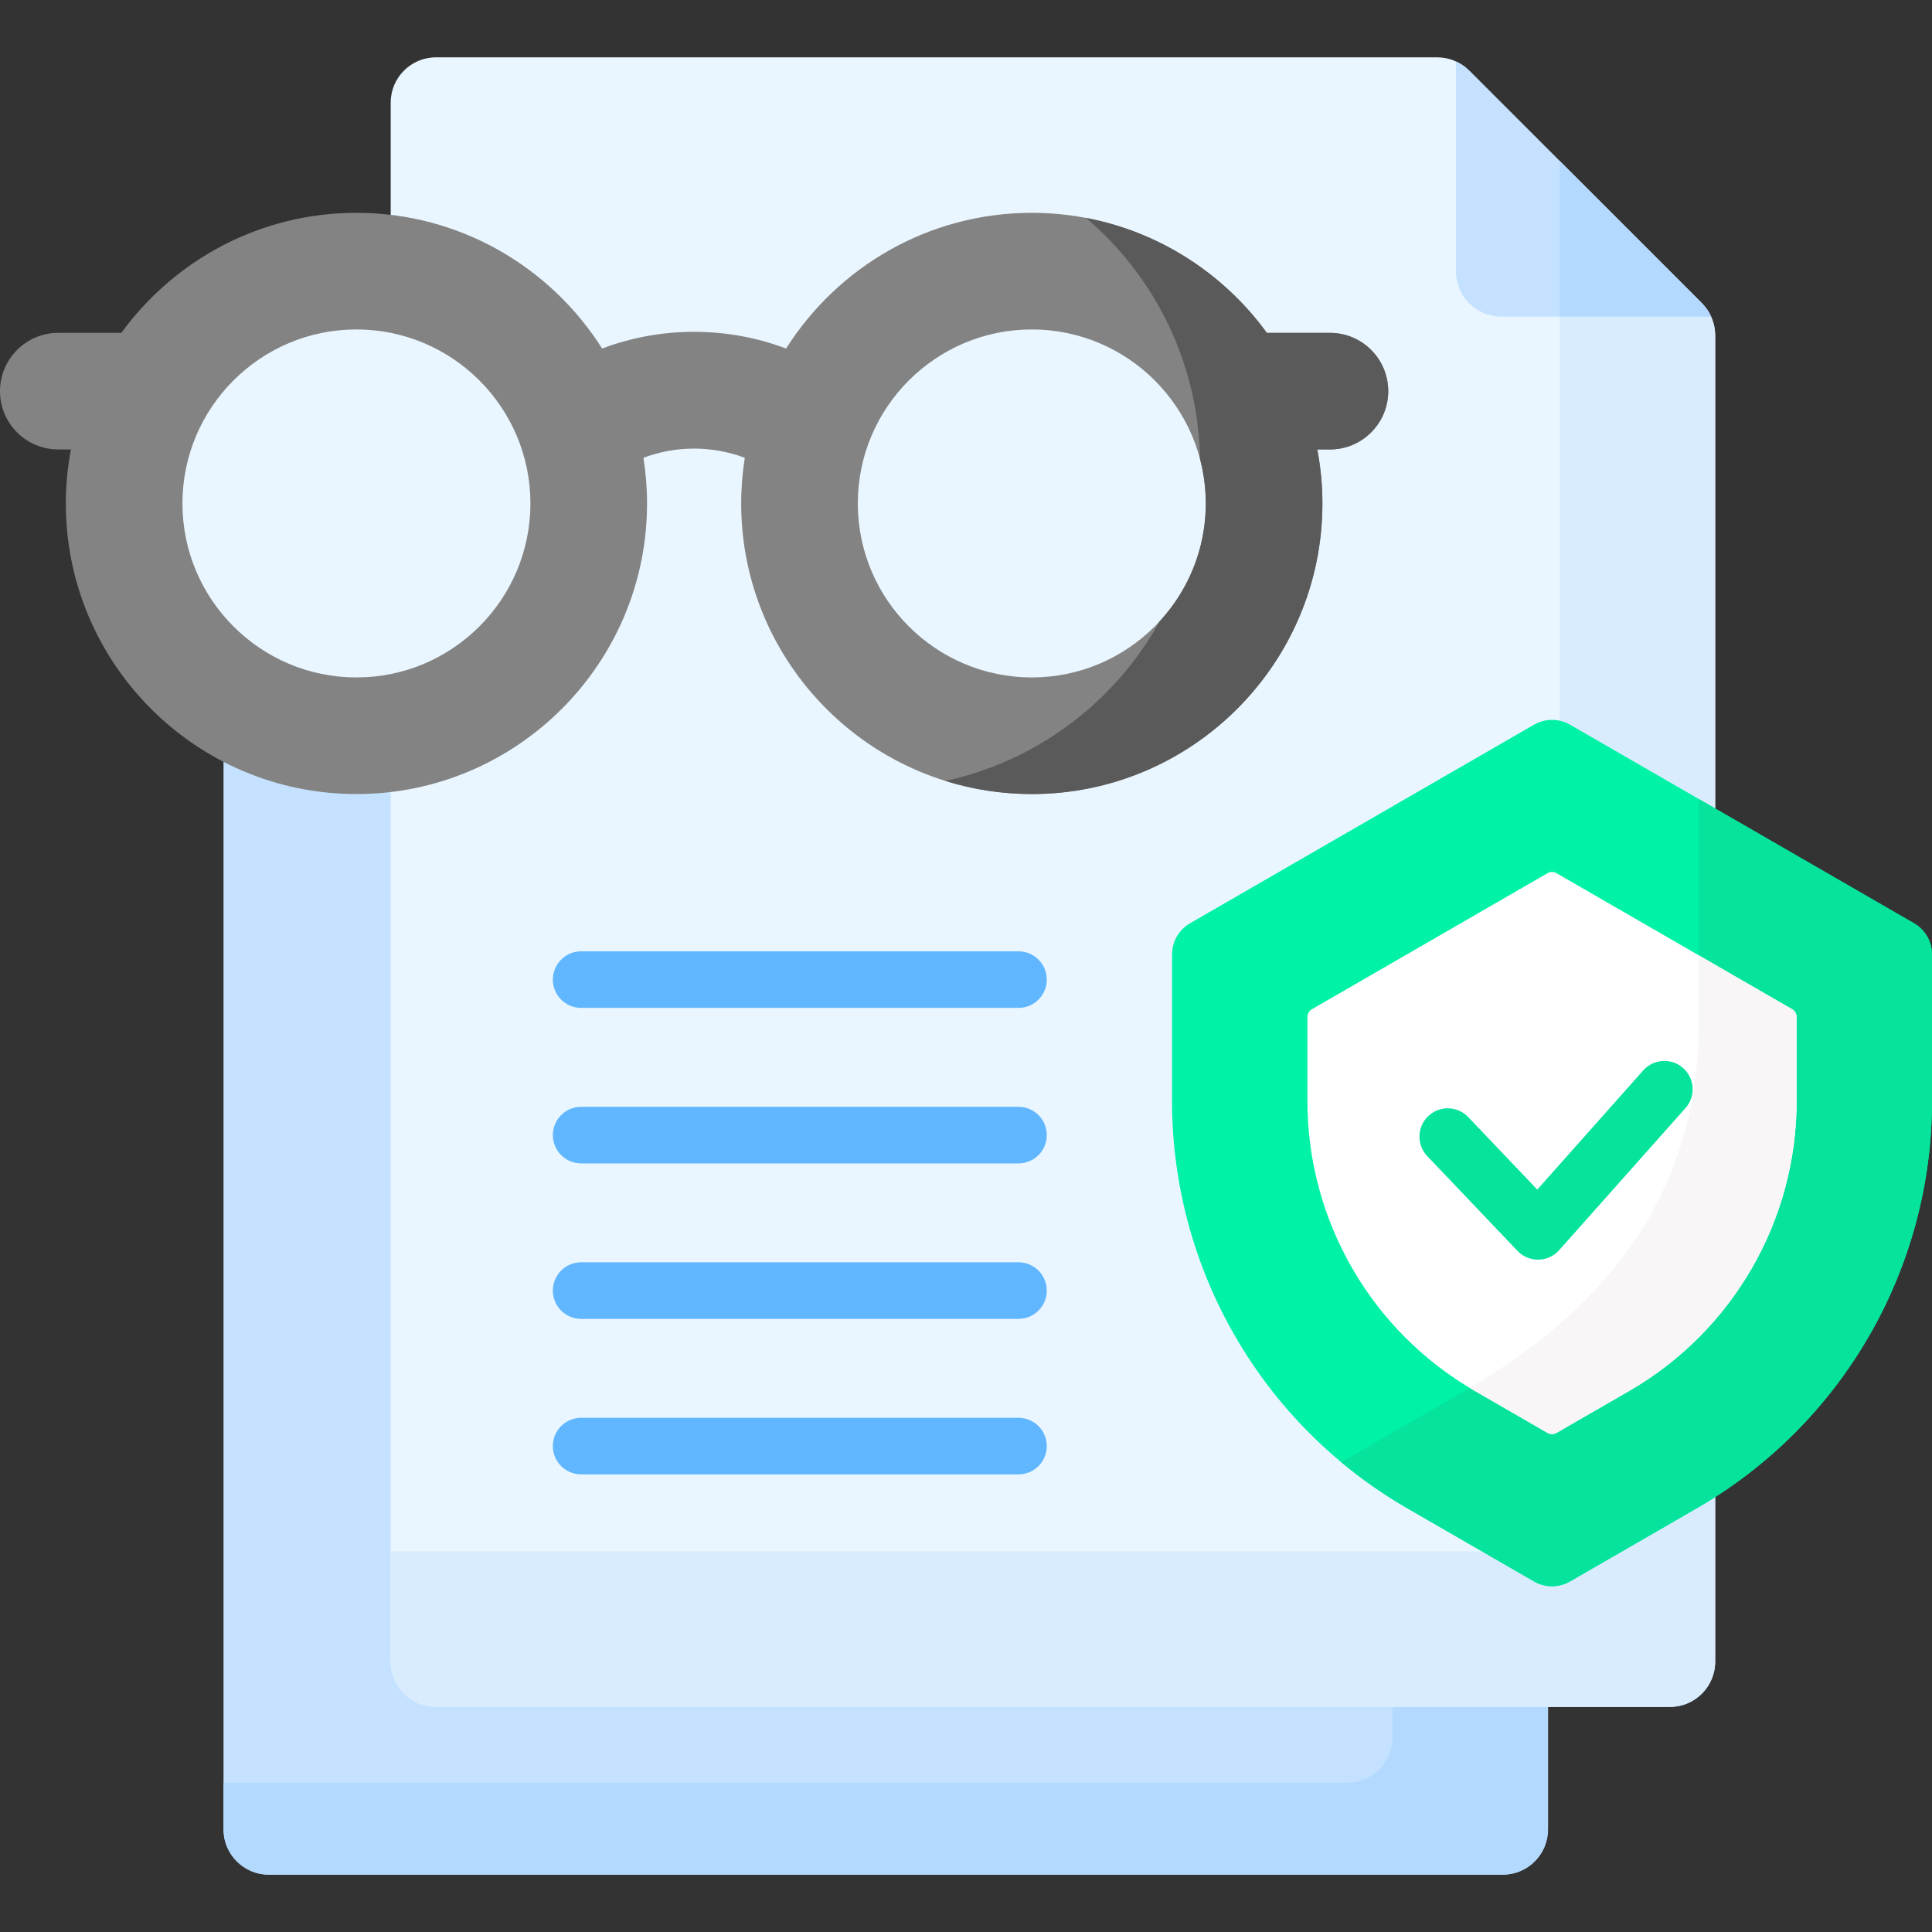
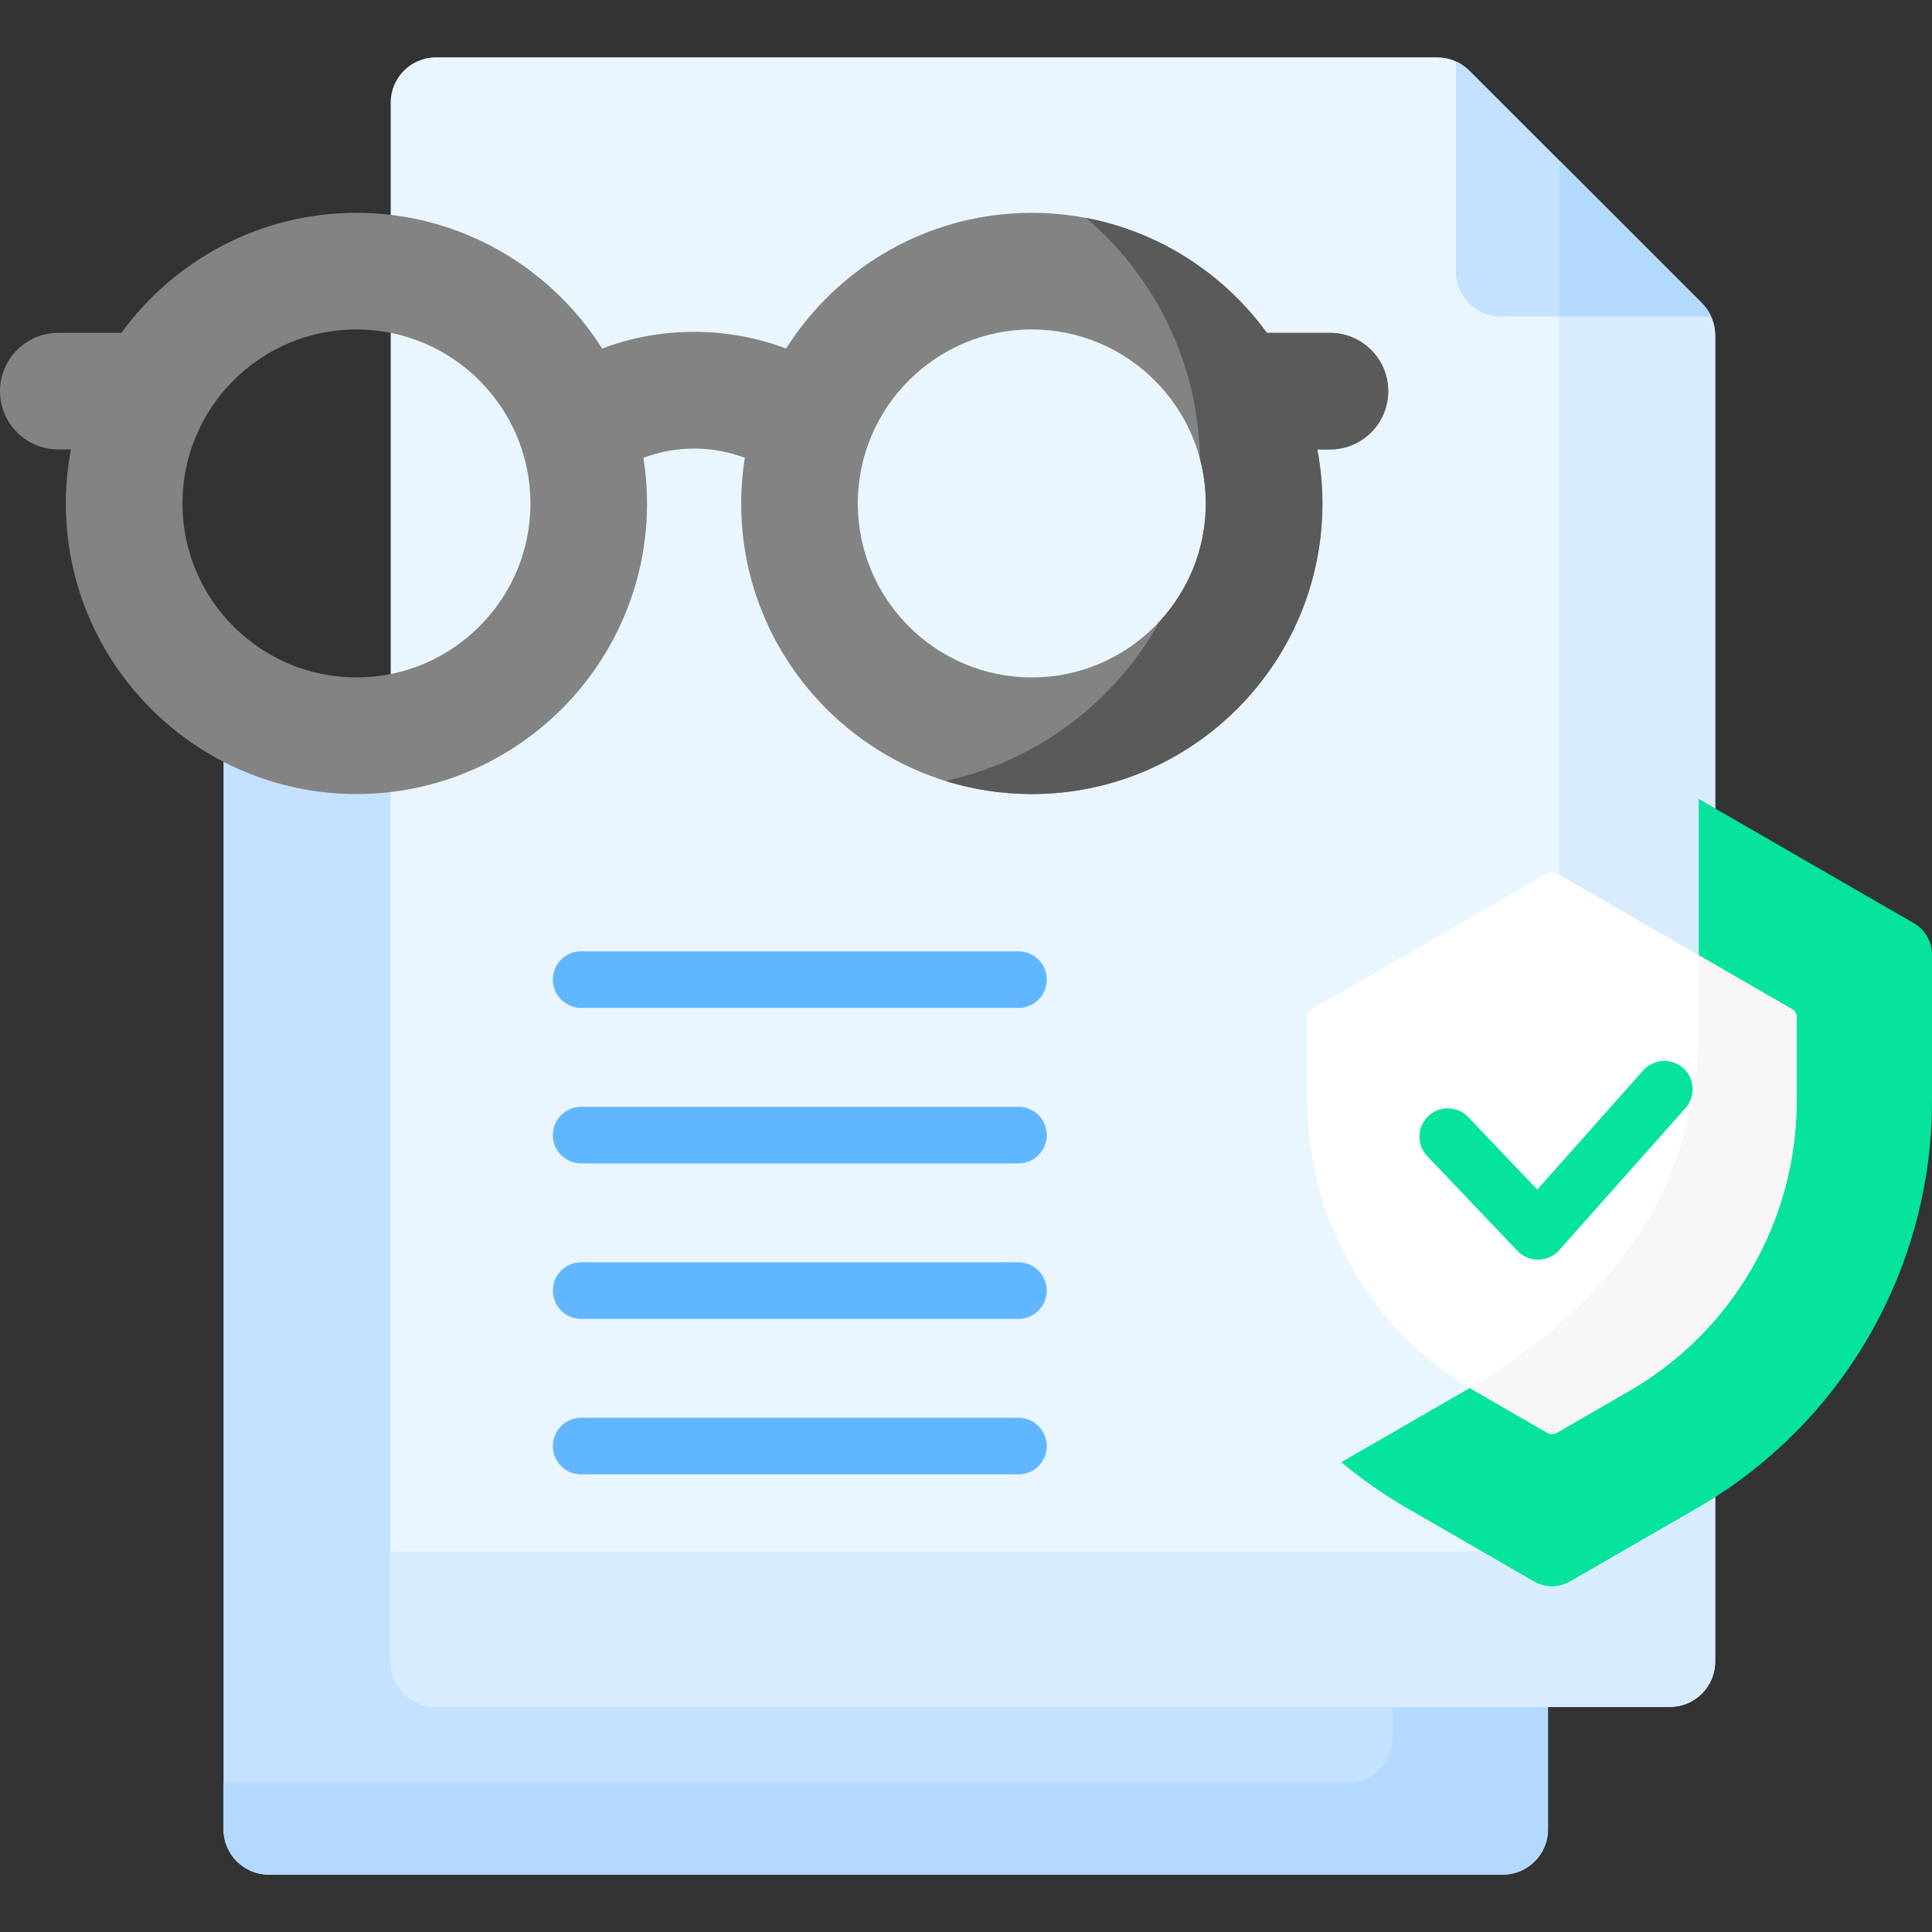
<svg xmlns="http://www.w3.org/2000/svg" viewBox="0 0 512 512" id="Capa_1">
  <rect x="0" y="0" width="512" height="512" fill="#333333" stroke="none" />
  <g>
    <g>
      <g>
        <g>
          <g>
            <path fill="#c4e2ff" d="m115.547 451.319c-6.063 0-10.979-4.915-10.979-10.979v-231.631c-3.31.442-6.68.693-10.11.693-12.707 0-24.686-3.151-35.223-8.689v284.085c0 6.632 5.377 12.009 12.009 12.009h326.985c6.632 0 12.009-5.377 12.009-12.009v-33.478h-294.691z" />
          </g>
          <g>
            <g>
              <path fill="#b3dafe" d="m369.031 451.319v9.102c0 6.632-5.377 12.009-12.009 12.009h-297.787v12.367c0 6.632 5.377 12.009 12.009 12.009h326.985c6.632 0 12.009-5.377 12.009-12.009v-33.478z" />
            </g>
          </g>
          <g>
            <path fill="#eaf6ff" d="m389.347 18.71 61.677 61.677c2.252 2.252 3.517 5.307 3.517 8.492v351.461c0 6.632-5.377 12.009-12.009 12.009h-326.985c-6.632 0-12.009-5.377-12.009-12.009v-413.138c0-6.632 5.377-12.009 12.009-12.009h265.308c3.185 0 6.24 1.265 8.492 3.517z" />
          </g>
          <g>
            <g>
              <path fill="#d8ecfe" d="m451.024 80.387-37.69-37.69v356.436c0 6.632-5.376 12.009-12.009 12.009h-297.787v29.198c0 6.632 5.377 12.009 12.009 12.009h326.985c6.632 0 12.009-5.377 12.009-12.009v-351.461c0-3.185-1.265-6.24-3.517-8.492z" />
            </g>
          </g>
          <g>
-             <circle r="61.563" fill="#eaf6ff" cy="133.416" cx="94.459" />
-           </g>
+             </g>
          <g>
            <path fill="#c4e2ff" d="m451.024 80.387-61.677-61.677c-1.025-1.025-2.223-1.834-3.517-2.424v55.61c0 6.632 5.377 12.009 12.009 12.009h55.609c-.59-1.295-1.399-2.492-2.424-3.518z" />
          </g>
          <g>
            <g>
              <path fill="#b3dafe" d="m413.334 83.905h40.114c-.59-1.295-1.399-2.492-2.424-3.517l-37.69-37.69z" />
            </g>
          </g>
        </g>
        <g>
          <g>
-             <path fill="#00f2a6" d="m372.906 399.682c-38.555-22.26-62.306-63.397-62.306-107.917v-38.811c0-3.418 1.823-6.576 4.783-8.285l91.134-52.615c2.96-1.709 6.607-1.709 9.567 0l91.134 52.615c2.96 1.709 4.783 4.867 4.783 8.285v38.811c0 44.52-23.751 85.657-62.306 107.917l-33.611 19.405c-2.96 1.709-6.607 1.709-9.567 0z" />
-           </g>
+             </g>
          <g>
            <g>
              <path fill="#05e39c" d="m507.217 244.669-57.027-32.924v59.417c0 44.52-23.751 75.356-62.306 97.615l-32.43 18.723c5.41 4.506 11.236 8.593 17.453 12.182l33.611 19.405c2.96 1.709 6.607 1.709 9.566 0l33.611-19.405c38.554-22.259 62.305-63.397 62.305-107.917v-38.811c0-3.418-1.823-6.576-4.783-8.285z" />
            </g>
          </g>
          <g>
            <path fill="#fff" d="m390.843 368.613c-27.455-15.851-44.368-45.146-44.368-76.849v-22.24c0-.854.456-1.644 1.196-2.071l62.433-36.046c.74-.427 1.652-.427 2.392 0l62.434 36.046c.74.427 1.196 1.217 1.196 2.071v22.241c0 31.703-16.914 60.998-44.37 76.849l-19.26 11.119c-.74.427-1.652.427-2.392 0z" />
          </g>
          <g>
            <path fill="#f8f6f6" d="m474.929 267.453-24.74-14.283v17.992c0 43.885-23.09 74.468-60.679 96.653.444.267.883.539 1.332.799l19.261 11.12c.74.427 1.652.427 2.392 0l19.26-11.119c27.456-15.851 44.37-45.146 44.37-76.849v-22.241c0-.855-.455-1.645-1.196-2.072z" />
          </g>
        </g>
        <g>
          <g>
            <g>
              <circle r="61.563" fill="#eaf6ff" cy="133.416" cx="273.437" />
            </g>
            <g>
              <path fill="#838383" d="m352.443 88.208h-16.711c-14.014-19.257-36.711-31.808-62.295-31.808-27.383 0-51.457 14.377-65.116 35.966-7.688-2.906-15.913-4.431-24.373-4.431-8.461 0-16.688 1.521-24.376 4.426-13.66-21.586-37.732-35.961-65.113-35.961-25.585 0-48.282 12.551-62.295 31.807h-16.711c-8.534.001-15.453 6.919-15.453 15.453s6.919 15.453 15.453 15.453h3.343c-.875 4.638-1.353 9.414-1.353 14.303 0 42.467 34.549 77.016 77.016 77.016s77.016-34.549 77.016-77.016c0-4.115-.333-8.153-.958-12.095 8.638-3.251 18.224-3.251 26.862 0-.625 3.942-.958 7.98-.958 12.095 0 42.467 34.549 77.016 77.016 77.016s77.016-34.549 77.016-77.016c0-4.888-.478-9.665-1.353-14.303h3.343c8.534 0 15.453-6.919 15.453-15.453s-6.919-15.452-15.453-15.452zm-257.984 91.319c-25.426 0-46.111-20.685-46.111-46.111 0-25.425 20.685-46.11 46.111-46.11 25.425 0 46.11 20.685 46.11 46.11s-20.685 46.111-46.11 46.111zm178.978 0c-25.425 0-46.11-20.685-46.11-46.111 0-25.425 20.685-46.11 46.11-46.11 25.426 0 46.111 20.685 46.111 46.11-.001 25.425-20.686 46.111-46.111 46.111z" />
            </g>
            <g>
              <g>
                <path fill="#5a5a5a" d="m352.443 88.208h-16.711c-11.323-15.559-28.316-26.736-47.919-30.456 18.14 15.441 29.762 38.287 30.2 63.871.997 3.767 1.535 7.718 1.535 11.794 0 12.026-4.632 22.987-12.2 31.205-11.786 21.284-32.349 37.019-56.808 42.336 7.236 2.258 14.927 3.475 22.897 3.475 42.467 0 77.016-34.549 77.016-77.016 0-4.888-.478-9.665-1.353-14.303h3.343c8.534 0 15.453-6.919 15.453-15.453s-6.919-15.453-15.453-15.453z" />
              </g>
            </g>
          </g>
        </g>
      </g>
    </g>
    <g>
      <g>
        <path fill="#05e39c" d="m407.587 333.828c-2.051 0-4.015-.84-5.431-2.328l-23.916-25.113c-2.857-3-2.741-7.747.259-10.604 2.998-2.856 7.747-2.741 10.603.259l18.295 19.21 28.068-31.577c2.751-3.096 7.492-3.375 10.588-.623s3.375 7.492.623 10.588l-33.483 37.669c-1.394 1.567-3.38 2.48-5.477 2.516-.043.003-.086.003-.129.003z" />
      </g>
      <g>
        <g>
          <path fill="#60b7ff" d="m269.907 267.105h-115.895c-4.142 0-7.5-3.358-7.5-7.5s3.358-7.5 7.5-7.5h115.895c4.143 0 7.5 3.358 7.5 7.5s-3.357 7.5-7.5 7.5z" />
        </g>
        <g>
          <path fill="#60b7ff" d="m269.907 308.313h-115.895c-4.142 0-7.5-3.358-7.5-7.5s3.358-7.5 7.5-7.5h115.895c4.143 0 7.5 3.358 7.5 7.5s-3.357 7.5-7.5 7.5z" />
        </g>
        <g>
          <path fill="#60b7ff" d="m269.907 349.52h-115.895c-4.142 0-7.5-3.358-7.5-7.5s3.358-7.5 7.5-7.5h115.895c4.143 0 7.5 3.358 7.5 7.5s-3.357 7.5-7.5 7.5z" />
        </g>
        <g>
          <path fill="#60b7ff" d="m269.907 390.728h-115.895c-4.142 0-7.5-3.358-7.5-7.5s3.358-7.5 7.5-7.5h115.895c4.143 0 7.5 3.358 7.5 7.5s-3.357 7.5-7.5 7.5z" />
        </g>
      </g>
    </g>
  </g>
  <g />
  <g />
  <g />
  <g />
  <g />
  <g />
  <g />
  <g />
  <g />
  <g />
  <g />
  <g />
  <g />
  <g />
  <g />
</svg>